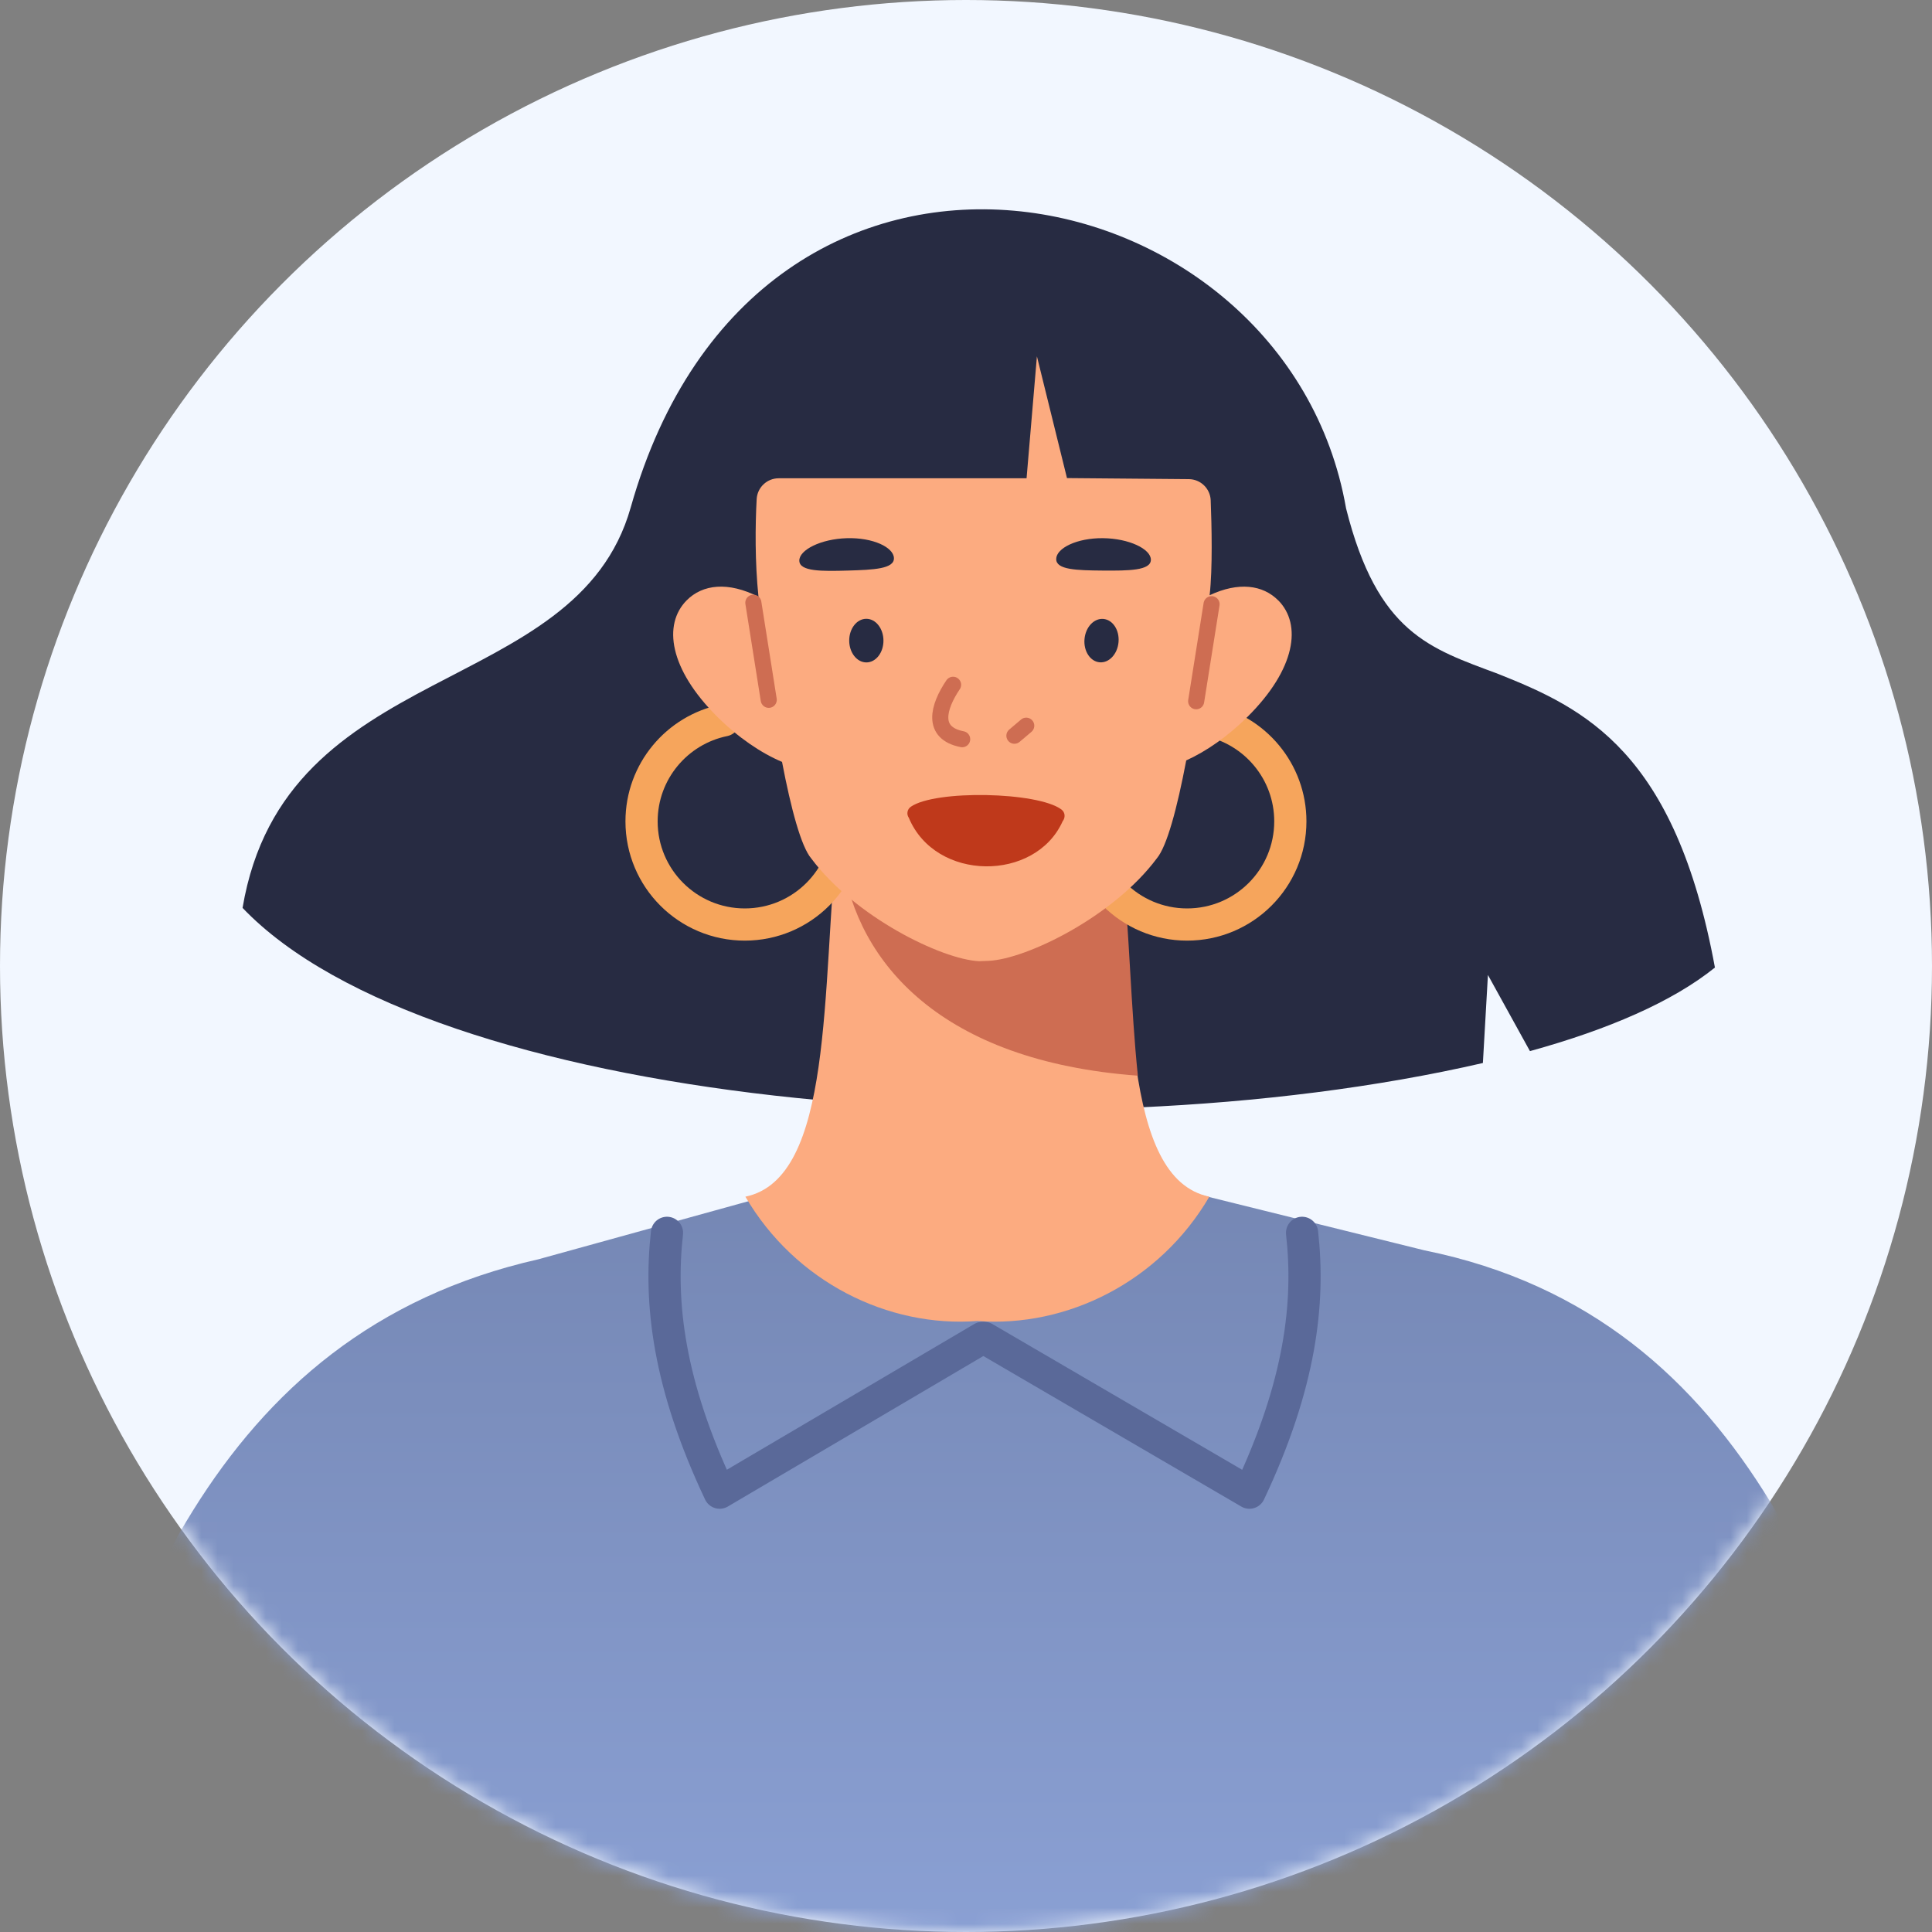
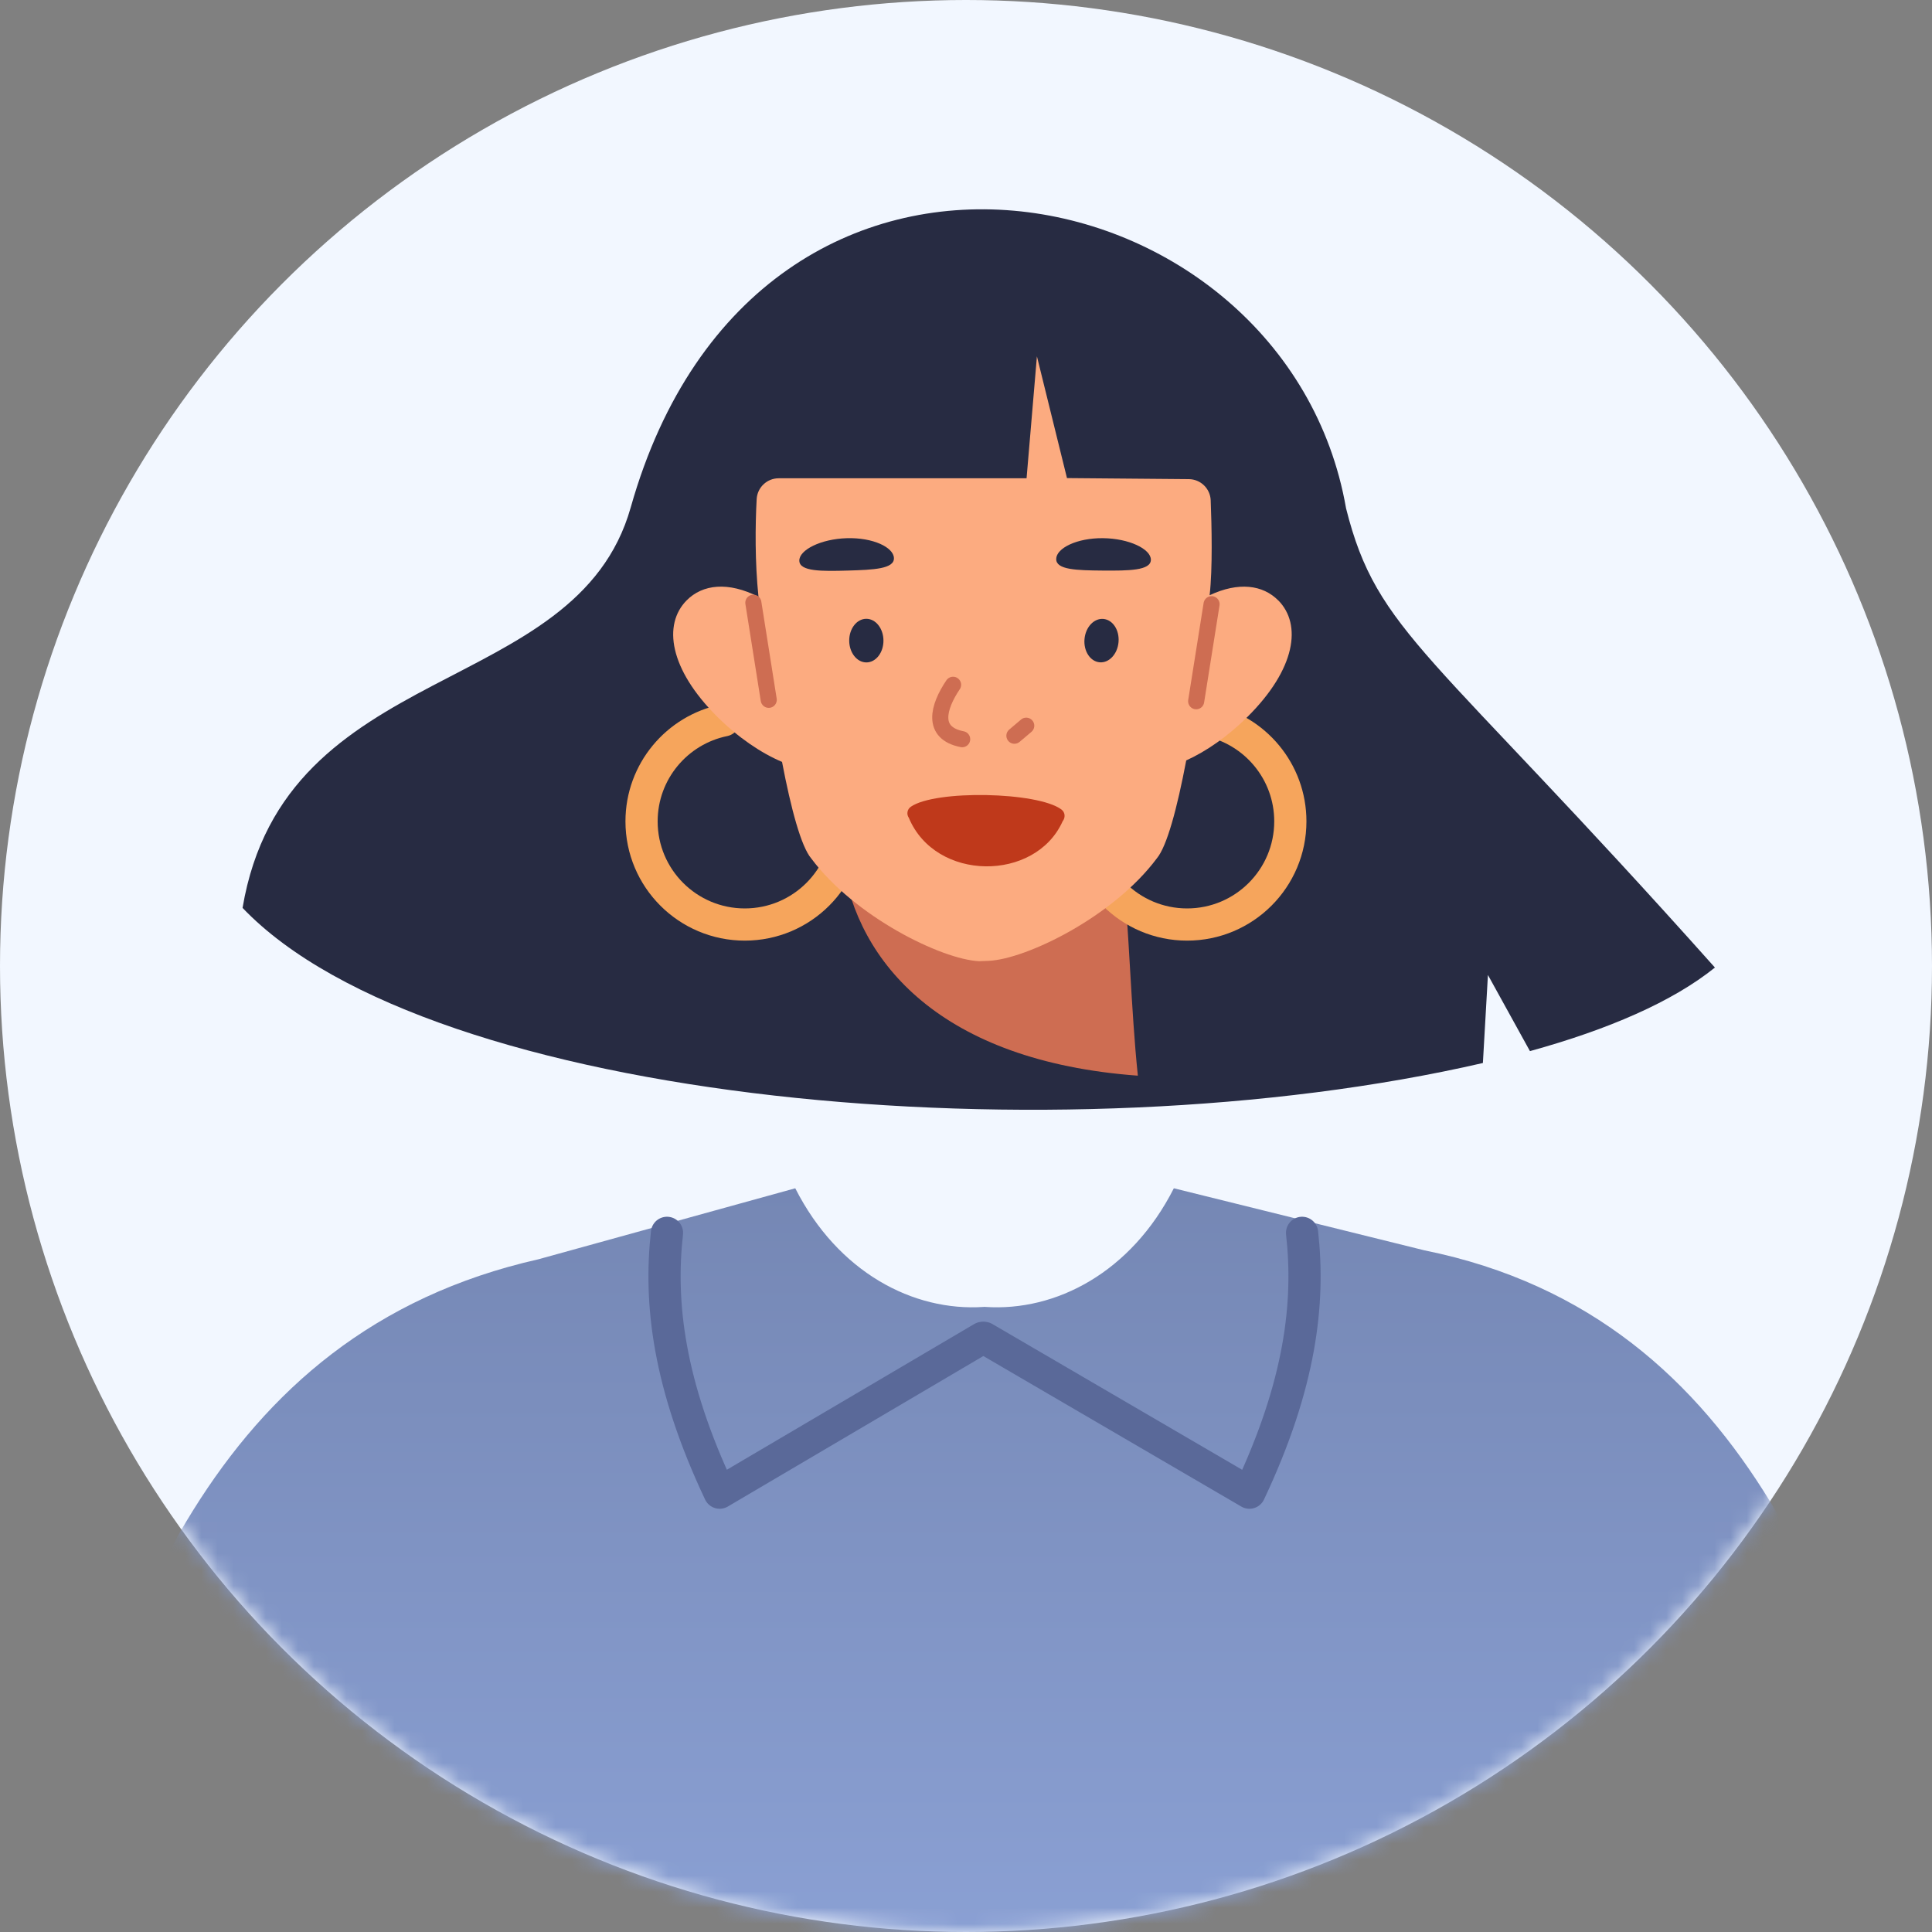
<svg xmlns="http://www.w3.org/2000/svg" width="120" height="120" viewBox="0 0 120 120" fill="none">
  <rect x="0" y="0" width="120" height="120" fill="#808080" stroke="none" />
  <circle cx="60" cy="60" r="60" fill="#F2F7FF" />
  <mask id="mask0_3244_3123" style="mask-type:alpha" maskUnits="userSpaceOnUse" x="0" y="0" width="120" height="120">
    <circle cx="60" cy="60" r="60" fill="#F2F7FF" />
  </mask>
  <g mask="url(#mask0_3244_3123)">
    <path d="M115.878 124.001C118.632 124.001 120.607 121.355 119.829 118.717C114.786 101.618 109.092 81.84 88.478 77.662L72.91 73.806C70.26 79.029 65.583 81.474 61.197 81.175V81.171C61.181 81.171 61.166 81.171 61.153 81.174C61.138 81.174 61.123 81.174 61.109 81.171V81.175C56.724 81.475 52.046 79.029 49.395 73.806L33.446 78.215C12.928 82.847 7.214 101.617 2.171 118.717C1.393 121.355 3.368 124.001 6.121 124.001H115.878Z" fill="url(#paint0_linear_3244_3123)" />
    <path d="M41.428 76.574C40.939 80.933 41.523 85.987 44.699 92.712L61.018 83.1" stroke="#5A6999" stroke-width="2" stroke-linecap="round" stroke-linejoin="round" />
    <path d="M80.874 76.574C81.363 80.933 80.779 85.987 77.604 92.712L61.133 83.1" stroke="#5A6999" stroke-width="2" stroke-linecap="round" stroke-linejoin="round" />
-     <path d="M92.417 60.556L95.028 65.287C99.916 63.938 103.894 62.21 106.517 60.096C104.048 46.683 98.451 44.002 93.046 41.855C88.827 40.273 85.56 39.349 83.606 31.574C79.898 10.3 47.075 3.566 39.174 31.521C35.79 43.495 17.691 40.819 15.066 56.391C26.703 68.58 65.837 72.079 92.105 66.025L92.418 60.556H92.417Z" fill="#272B42" />
-     <path d="M69.394 51.59H52.02C51.018 61.563 51.787 73.187 46.297 74.328C49.395 79.628 55.163 82.47 60.706 82.051C66.249 82.47 72.017 79.63 75.115 74.328C69.626 73.187 70.396 61.563 69.392 51.59H69.394Z" fill="#FCAB80" />
+     <path d="M92.417 60.556L95.028 65.287C99.916 63.938 103.894 62.21 106.517 60.096C88.827 40.273 85.56 39.349 83.606 31.574C79.898 10.3 47.075 3.566 39.174 31.521C35.79 43.495 17.691 40.819 15.066 56.391C26.703 68.58 65.837 72.079 92.105 66.025L92.418 60.556H92.417Z" fill="#272B42" />
    <path d="M70.674 66.812C70.243 62.66 70.143 57.83 69.704 53.472H52.33C53.243 59.796 58.453 65.912 70.673 66.812H70.674Z" fill="#CE6D52" />
    <path d="M75.026 44.74C77.947 45.337 80.145 47.921 80.145 51.017C80.145 54.555 77.275 57.424 73.734 57.424C70.192 57.424 67.322 54.556 67.322 51.017" stroke="#F6A55C" stroke-width="2" stroke-linecap="round" stroke-linejoin="round" />
    <path d="M44.967 44.74C42.046 45.337 39.848 47.921 39.848 51.017C39.848 54.555 42.718 57.424 46.259 57.424C49.801 57.424 52.671 54.556 52.671 51.017" stroke="#F6A55C" stroke-width="2" stroke-linecap="round" stroke-linejoin="round" />
    <path d="M79.4 37.299C78.436 36.317 76.916 36.131 75.132 36.971C75.323 35.307 75.259 32.654 75.199 31.075C75.17 30.346 74.572 29.766 73.842 29.76L66.272 29.695L64.405 22.131L63.762 29.707H48.366C47.638 29.707 47.039 30.276 46.998 31.002C46.909 32.634 46.886 34.908 47.111 37.069C45.239 36.116 43.641 36.28 42.641 37.298C41.178 38.786 41.554 41.542 44.558 44.526C45.857 45.814 47.269 46.771 48.574 47.323C49.135 50.262 49.765 52.583 50.384 53.315C53.096 56.952 58.489 59.59 60.811 59.702L61.425 59.678C63.748 59.566 69.14 56.954 71.852 53.315C72.477 52.575 73.113 50.214 73.679 47.231C74.923 46.667 76.255 45.744 77.484 44.525C80.489 41.541 80.864 38.786 79.402 37.296L79.4 37.299Z" fill="#FCAB80" />
    <path d="M56.568 50.112C58.082 49.046 64.469 49.179 65.928 50.28C66.163 50.457 66.184 50.782 66.002 51.012C64.312 54.779 58.108 54.779 56.446 50.79C56.293 50.571 56.35 50.265 56.568 50.112Z" fill="#BF391B" />
    <path d="M54.873 39.786C54.876 40.535 54.402 41.143 53.815 41.144C53.228 41.146 52.749 40.542 52.746 39.793C52.743 39.045 53.217 38.437 53.804 38.435C54.392 38.432 54.87 39.037 54.873 39.786Z" fill="#272B42" />
    <path d="M69.474 39.88C69.411 40.624 68.887 41.187 68.303 41.137C67.719 41.087 67.296 40.444 67.36 39.7C67.423 38.955 67.947 38.393 68.531 38.443C69.116 38.493 69.538 39.135 69.474 39.88Z" fill="#272B42" />
    <path d="M59.197 42.533C58.268 43.912 57.817 45.531 59.762 45.913" stroke="#CE6D52" stroke-miterlimit="10" stroke-linecap="round" />
    <path d="M55.524 34.664C55.544 35.331 54.281 35.393 52.659 35.439C51.036 35.486 49.665 35.499 49.647 34.831C49.627 34.163 50.979 33.474 52.601 33.428C54.224 33.381 55.504 33.995 55.524 34.664Z" fill="#272B42" />
    <path d="M65.603 34.722C65.597 35.39 66.859 35.425 68.483 35.439C70.107 35.452 71.477 35.439 71.483 34.77C71.489 34.102 70.124 33.441 68.499 33.427C66.876 33.413 65.609 34.053 65.603 34.72V34.722Z" fill="#272B42" />
    <path d="M46.792 37.438L47.747 43.466" stroke="#CE6D52" stroke-miterlimit="10" stroke-linecap="round" />
    <path d="M75.253 37.528L74.296 43.555" stroke="#CE6D52" stroke-miterlimit="10" stroke-linecap="round" />
    <path d="M63.741 45.075L63.007 45.697" stroke="#CE6D52" stroke-miterlimit="10" stroke-linecap="round" />
  </g>
  <defs>
    <linearGradient id="paint0_linear_3244_3123" x1="61" y1="124.001" x2="61" y2="73.806" gradientUnits="userSpaceOnUse">
      <stop stop-color="#8CA2D6" />
      <stop offset="1" stop-color="#7587B4" />
    </linearGradient>
  </defs>
</svg>